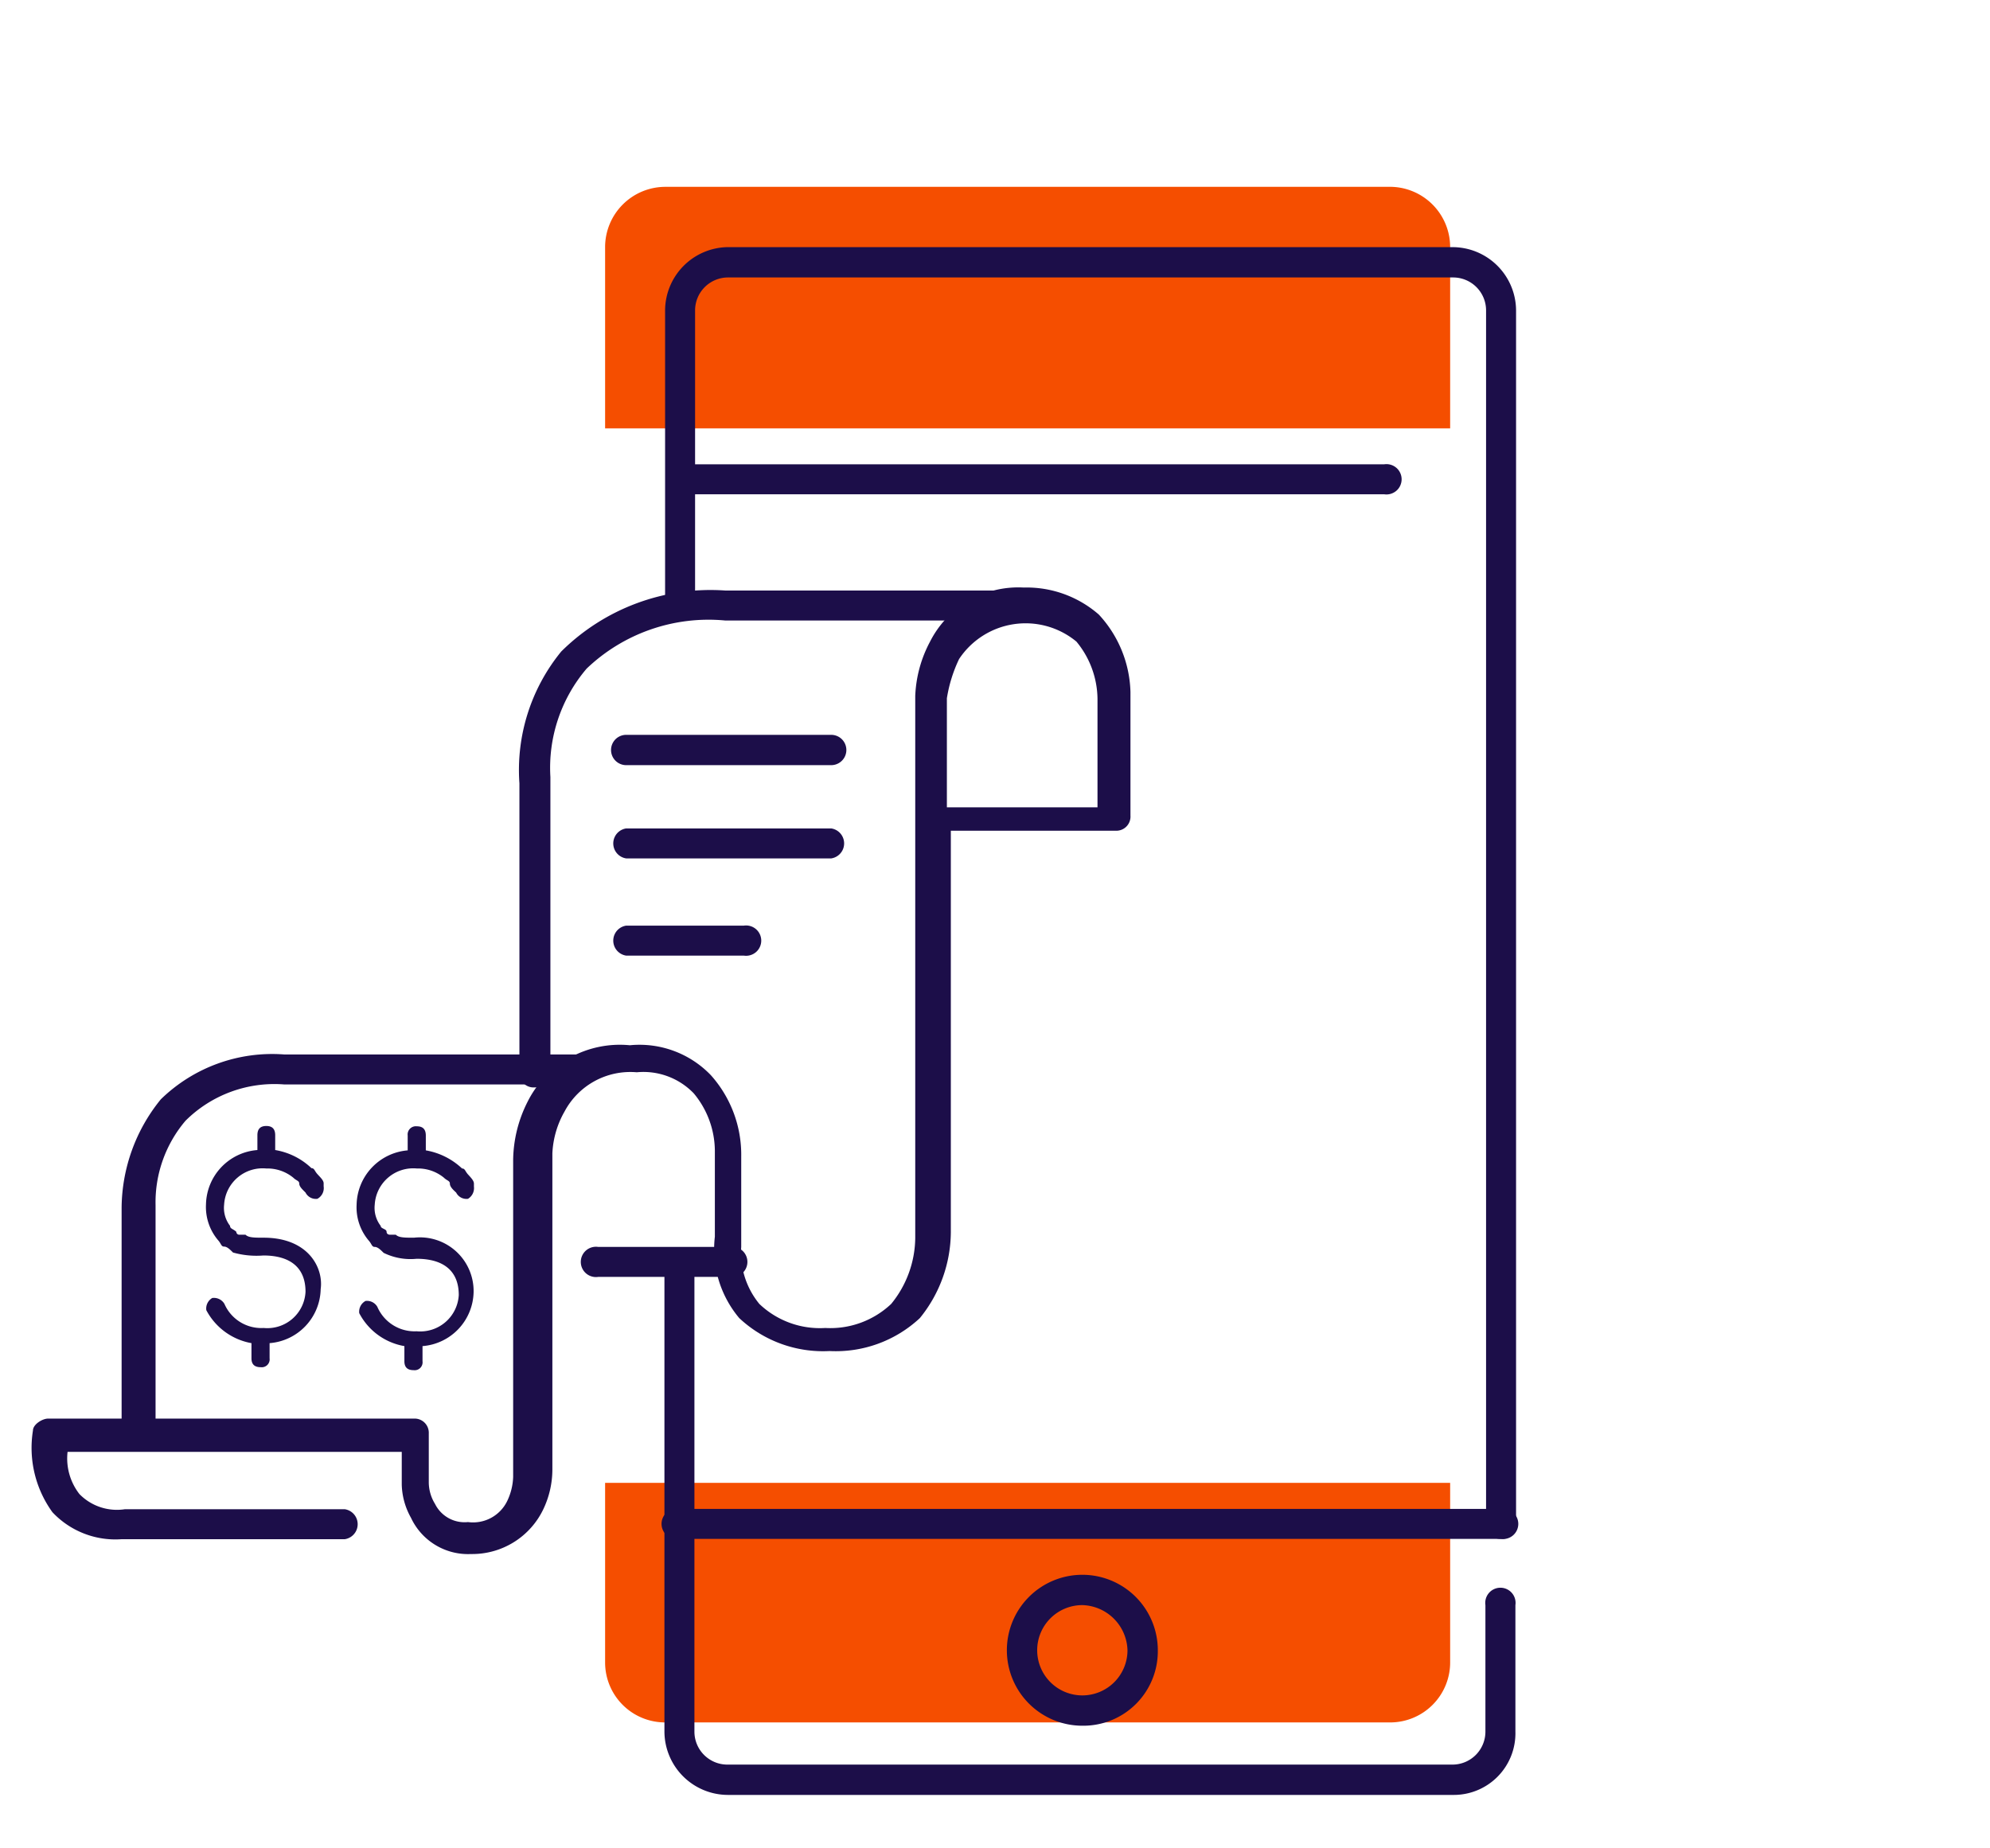
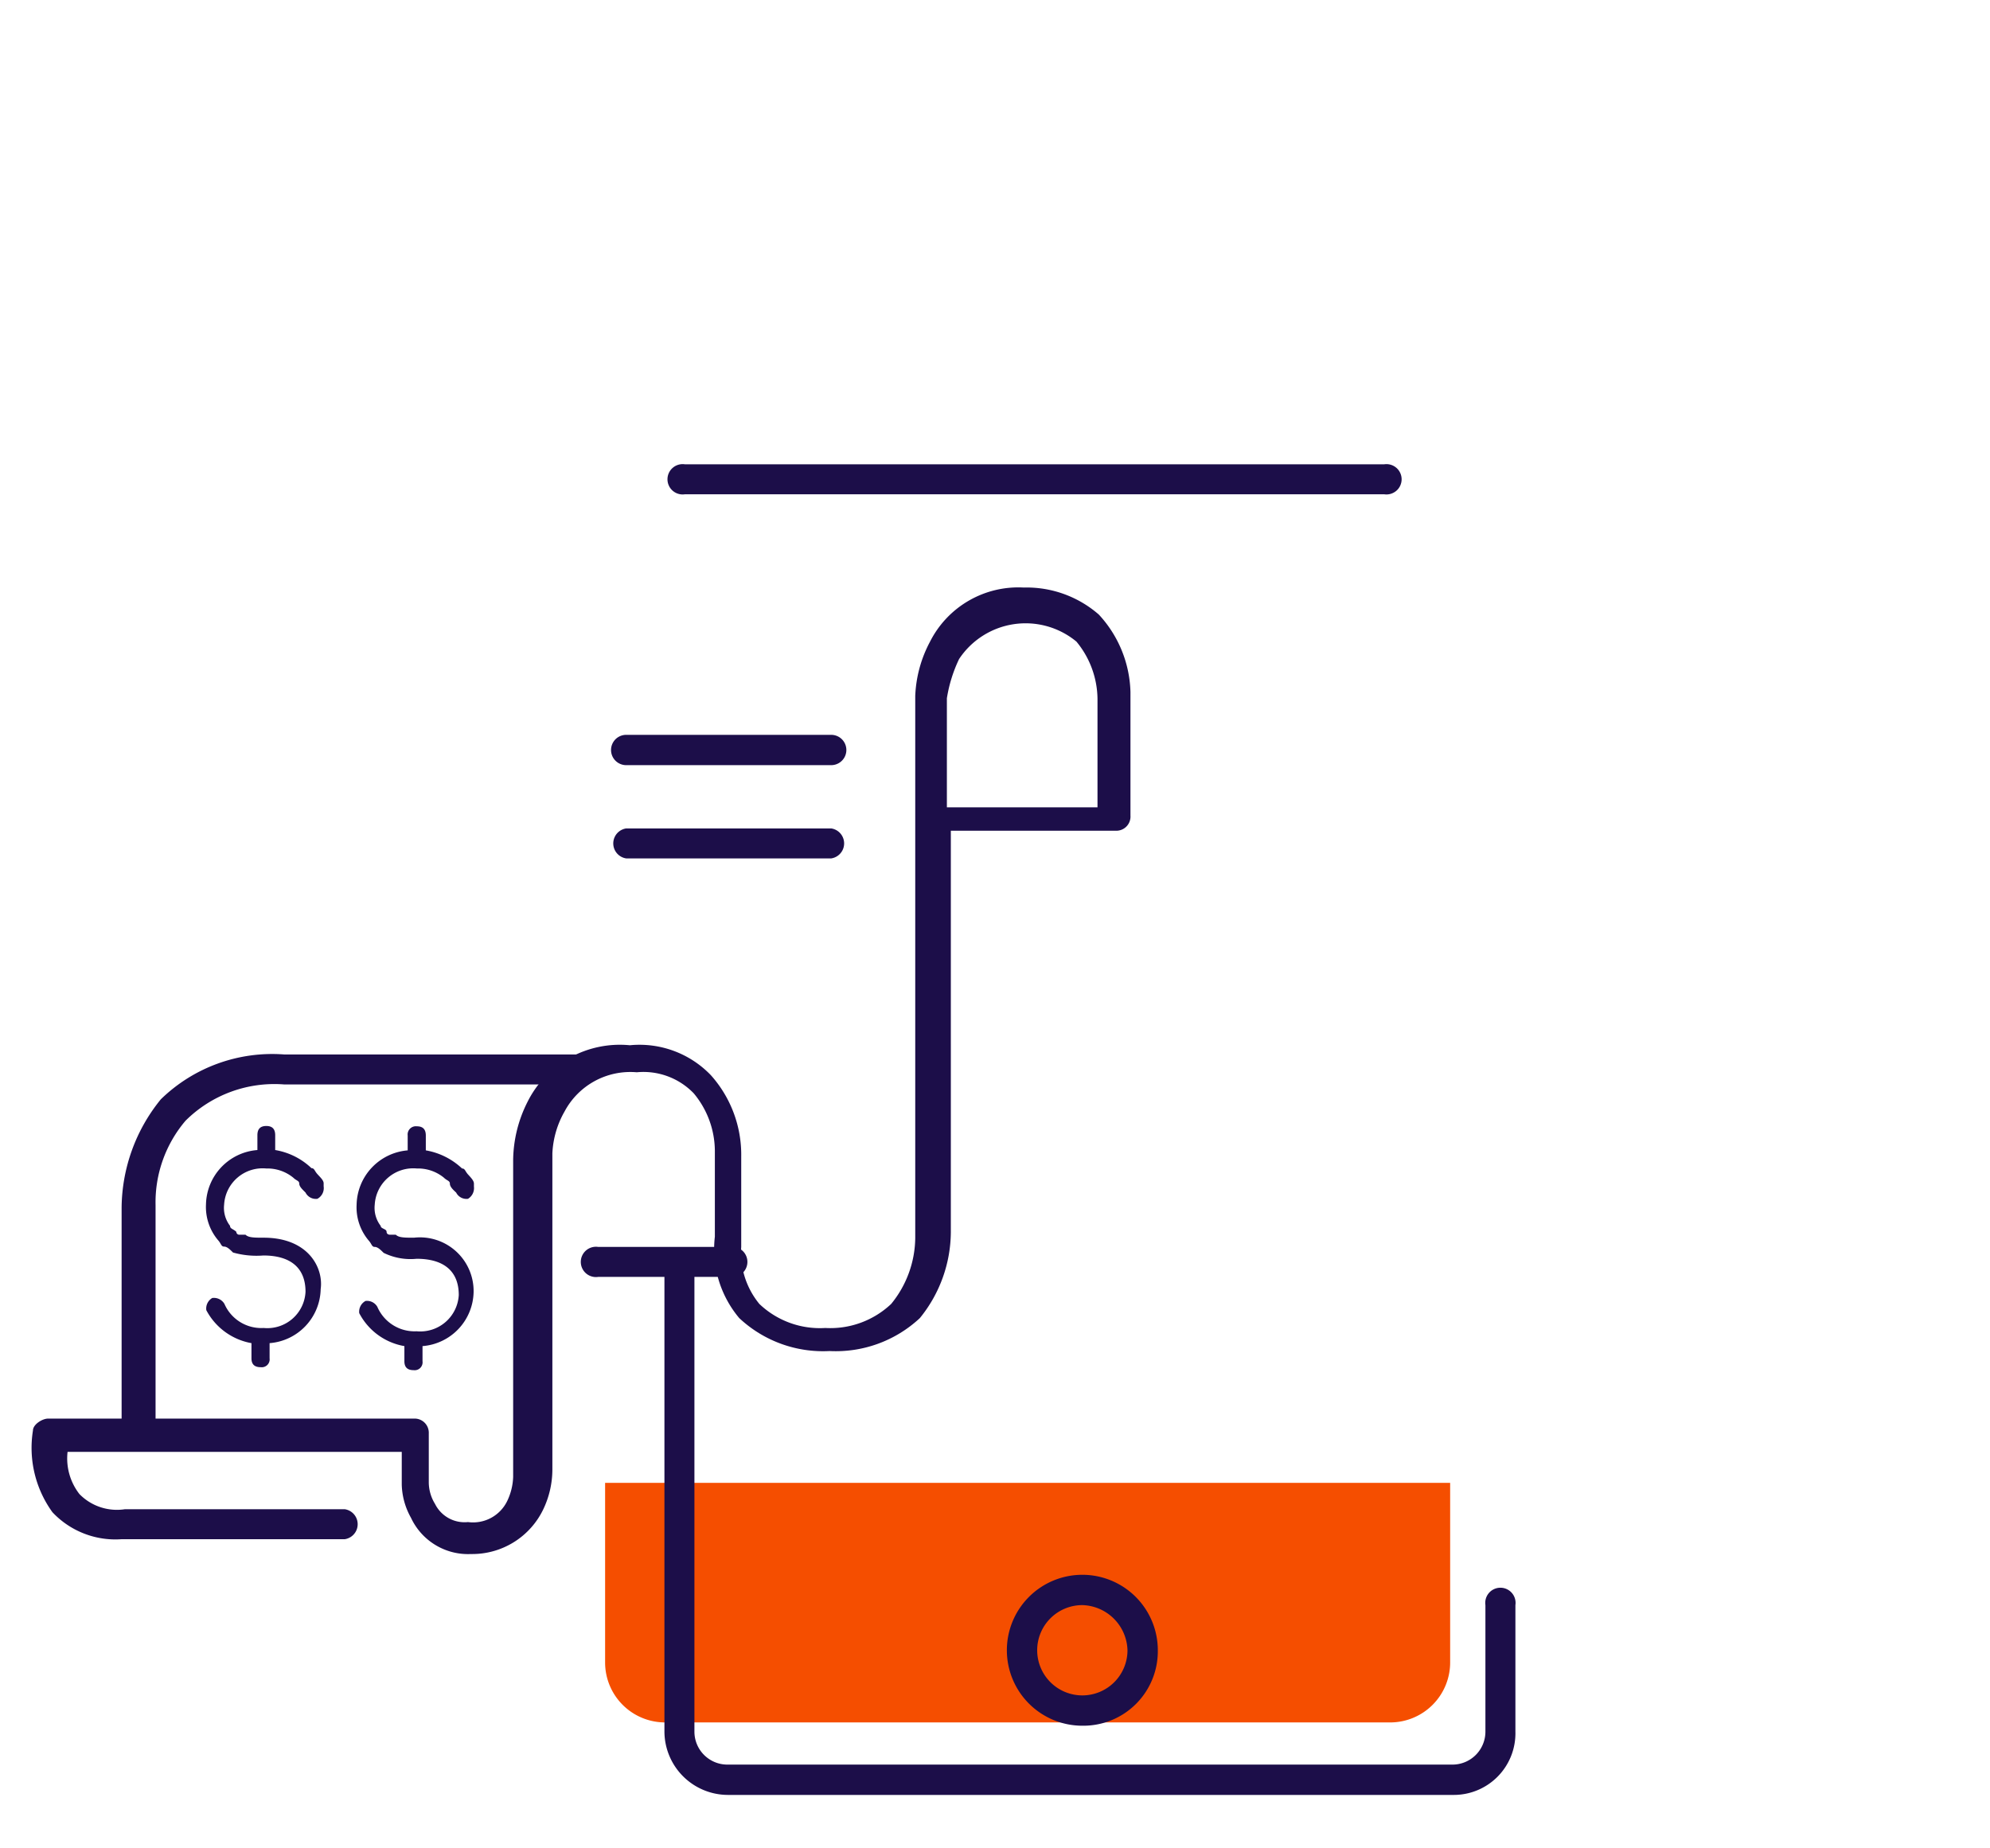
<svg xmlns="http://www.w3.org/2000/svg" id="Capa_1" data-name="Capa 1" viewBox="0 0 60.38 56.07">
  <defs>
    <style>.cls-1{fill:#1c0e49;}.cls-2{fill:#f54e00;}</style>
  </defs>
  <path class="cls-1" d="M8,37.56c-.28,0-.46,0-.55-.09H7.26a.09.09,0,0,1-.09-.09c-.1-.09-.19-.09-.19-.18a.89.89,0,0,1-.18-.64,1.17,1.17,0,0,1,1.28-1.1,1.24,1.24,0,0,1,.82.28c.09.09.18.09.18.18s.1.18.19.27a.35.35,0,0,0,.36.19A.37.37,0,0,0,9.82,36v-.09c0-.09-.1-.18-.19-.28s-.09-.18-.18-.18a2.09,2.09,0,0,0-1.1-.55v-.45c0-.19-.09-.28-.27-.28s-.27.09-.27.28v.45a1.69,1.69,0,0,0-1.56,1.65,1.56,1.56,0,0,0,.37,1.09c.09.1.09.19.18.19s.18.09.27.18a2.63,2.63,0,0,0,.92.09c.82,0,1.28.37,1.28,1.1A1.16,1.16,0,0,1,8,40.3a1.22,1.22,0,0,1-1.19-.73.37.37,0,0,0-.37-.18.37.37,0,0,0-.18.37,1.93,1.93,0,0,0,1.37,1v.46c0,.18.09.27.28.27a.24.24,0,0,0,.27-.27v-.46a1.68,1.68,0,0,0,1.55-1.64C9.82,38.48,9.36,37.56,8,37.56Z" />
-   <path class="cls-2" d="M18.36,7.5a1.83,1.83,0,0,1,1.83-1.83H42.12A1.83,1.83,0,0,1,44,7.5V13H18.36Z" />
  <path class="cls-2" d="M44,50.45a1.82,1.82,0,0,1-1.83,1.82H20.19a1.82,1.82,0,0,1-1.83-1.82V45H44Z" />
  <path class="cls-1" d="M44.08,54.47h-22a1.93,1.93,0,0,1-1.92-1.92V38.48a.46.46,0,1,1,.91,0V52.55a1,1,0,0,0,1,1h22a1,1,0,0,0,1-1V48.71a.46.46,0,1,1,.91,0v3.84A1.87,1.87,0,0,1,44.08,54.47Z" />
-   <path class="cls-1" d="M45.54,46.7a.43.43,0,0,1-.45-.46V9.42a1,1,0,0,0-1-1h-22a1,1,0,0,0-1,1v8.86a.46.46,0,1,1-.91,0V9.42A1.93,1.93,0,0,1,22.06,7.5h22A1.93,1.93,0,0,1,46,9.42V46.24A.43.43,0,0,1,45.54,46.7Z" />
  <path class="cls-1" d="M42,15H20.78a.46.46,0,1,1,0-.91H42A.46.46,0,1,1,42,15Z" />
-   <path class="cls-1" d="M45.54,46.7H20.6a.46.46,0,1,1,0-.91H45.54a.46.46,0,1,1,0,.91Z" />
  <path class="cls-1" d="M32.84,52.37a2.29,2.29,0,1,1,2.29-2.29A2.26,2.26,0,0,1,32.84,52.37Zm0-3.66a1.37,1.37,0,1,0,1.37,1.37A1.41,1.41,0,0,0,32.84,48.71Z" />
  <path class="cls-1" d="M14.29,47.16a1.91,1.91,0,0,1-1.82-1.1,2.16,2.16,0,0,1-.28-1v-1H2.05a1.76,1.76,0,0,0,.36,1.28,1.59,1.59,0,0,0,1.38.46h6.67a.46.46,0,0,1,0,.91H3.69a2.62,2.62,0,0,1-2.1-.82A3.33,3.33,0,0,1,1,43.41c0-.18.28-.36.46-.36H12.56a.43.43,0,0,1,.45.45V45a1.26,1.26,0,0,0,.19.64,1,1,0,0,0,1,.55,1.15,1.15,0,0,0,1.19-.64,1.82,1.82,0,0,0,.18-.73V35.19A4,4,0,0,1,16,33.45a3.13,3.13,0,0,1,3.11-1.73,3,3,0,0,1,2.46.91,3.62,3.62,0,0,1,.92,2.47v2.74a2.45,2.45,0,0,0,.55,1.73,2.66,2.66,0,0,0,2,.73,2.69,2.69,0,0,0,2-.73,3.21,3.21,0,0,0,.73-2V21.12a3.81,3.81,0,0,1,.45-1.65,3,3,0,0,1,2.84-1.64,3.33,3.33,0,0,1,2.28.82A3.59,3.59,0,0,1,34.3,21v3.75a.43.43,0,0,1-.45.46h-5V37.38A4.17,4.17,0,0,1,27.91,40a3.74,3.74,0,0,1-2.74,1,3.72,3.72,0,0,1-2.74-1,3.25,3.25,0,0,1-.74-2.47V34.91a2.75,2.75,0,0,0-.64-1.73,2.12,2.12,0,0,0-1.73-.64,2.26,2.26,0,0,0-2.19,1.19A2.81,2.81,0,0,0,16.76,35v9.6a2.81,2.81,0,0,1-.27,1.19A2.39,2.39,0,0,1,14.29,47.16ZM28.82,24.5H33.3V21.21a2.77,2.77,0,0,0-.64-1.74A2.42,2.42,0,0,0,29.1,20a4.33,4.33,0,0,0-.37,1.19V24.5Z" />
  <path class="cls-1" d="M22.15,38.75h-4a.46.46,0,1,1,0-.91h4a.46.46,0,1,1,0,.91Z" />
  <path class="cls-1" d="M4.15,44a.44.44,0,0,1-.46-.46V36.65a5.27,5.27,0,0,1,1.19-3.29A4.84,4.84,0,0,1,8.63,32h9a.46.46,0,1,1,0,.91h-9a3.82,3.82,0,0,0-3,1.1,3.82,3.82,0,0,0-.91,2.56v6.85C4.61,43.78,4.42,44,4.15,44Z" />
-   <path class="cls-1" d="M16.21,33a.43.43,0,0,1-.45-.45V23.77a5.68,5.68,0,0,1,1.27-4A6.43,6.43,0,0,1,22,17.92h9.14a.46.46,0,0,1,0,.91H22a5.35,5.35,0,0,0-4.2,1.46,4.64,4.64,0,0,0-1.1,3.29v8.87C16.67,32.81,16.49,33,16.21,33Z" />
  <path class="cls-1" d="M12.56,37.56c-.28,0-.46,0-.55-.09h-.18s-.1,0-.1-.09-.18-.09-.18-.18a.89.89,0,0,1-.18-.64,1.17,1.17,0,0,1,1.28-1.1,1.24,1.24,0,0,1,.82.28c.09.09.18.09.18.18s.09.18.19.27a.35.35,0,0,0,.36.19.38.38,0,0,0,.18-.37v-.09c0-.09-.09-.18-.18-.28s-.09-.18-.18-.18a2.13,2.13,0,0,0-1.1-.55v-.45c0-.19-.09-.28-.27-.28a.25.25,0,0,0-.28.28v.45a1.69,1.69,0,0,0-1.55,1.65,1.56,1.56,0,0,0,.37,1.09c.09.1.09.19.18.19s.18.09.27.18a1.85,1.85,0,0,0,1,.18c.82,0,1.28.37,1.28,1.1a1.17,1.17,0,0,1-1.28,1.1,1.23,1.23,0,0,1-1.19-.74.36.36,0,0,0-.36-.18.37.37,0,0,0-.19.37,1.91,1.91,0,0,0,1.37,1v.46c0,.18.09.27.28.27a.24.24,0,0,0,.27-.27v-.46a1.68,1.68,0,0,0,1.55-1.64A1.63,1.63,0,0,0,12.56,37.56Z" />
  <path class="cls-1" d="M25.26,23.22H19a.46.46,0,0,1,0-.92h6.22a.46.46,0,0,1,0,.92Z" />
  <path class="cls-1" d="M25.26,26.05H19a.46.46,0,0,1,0-.91h6.22a.46.46,0,0,1,0,.91Z" />
-   <path class="cls-1" d="M22.61,29H19a.46.46,0,0,1,0-.91h3.57a.46.46,0,1,1,0,.91Z" />
</svg>